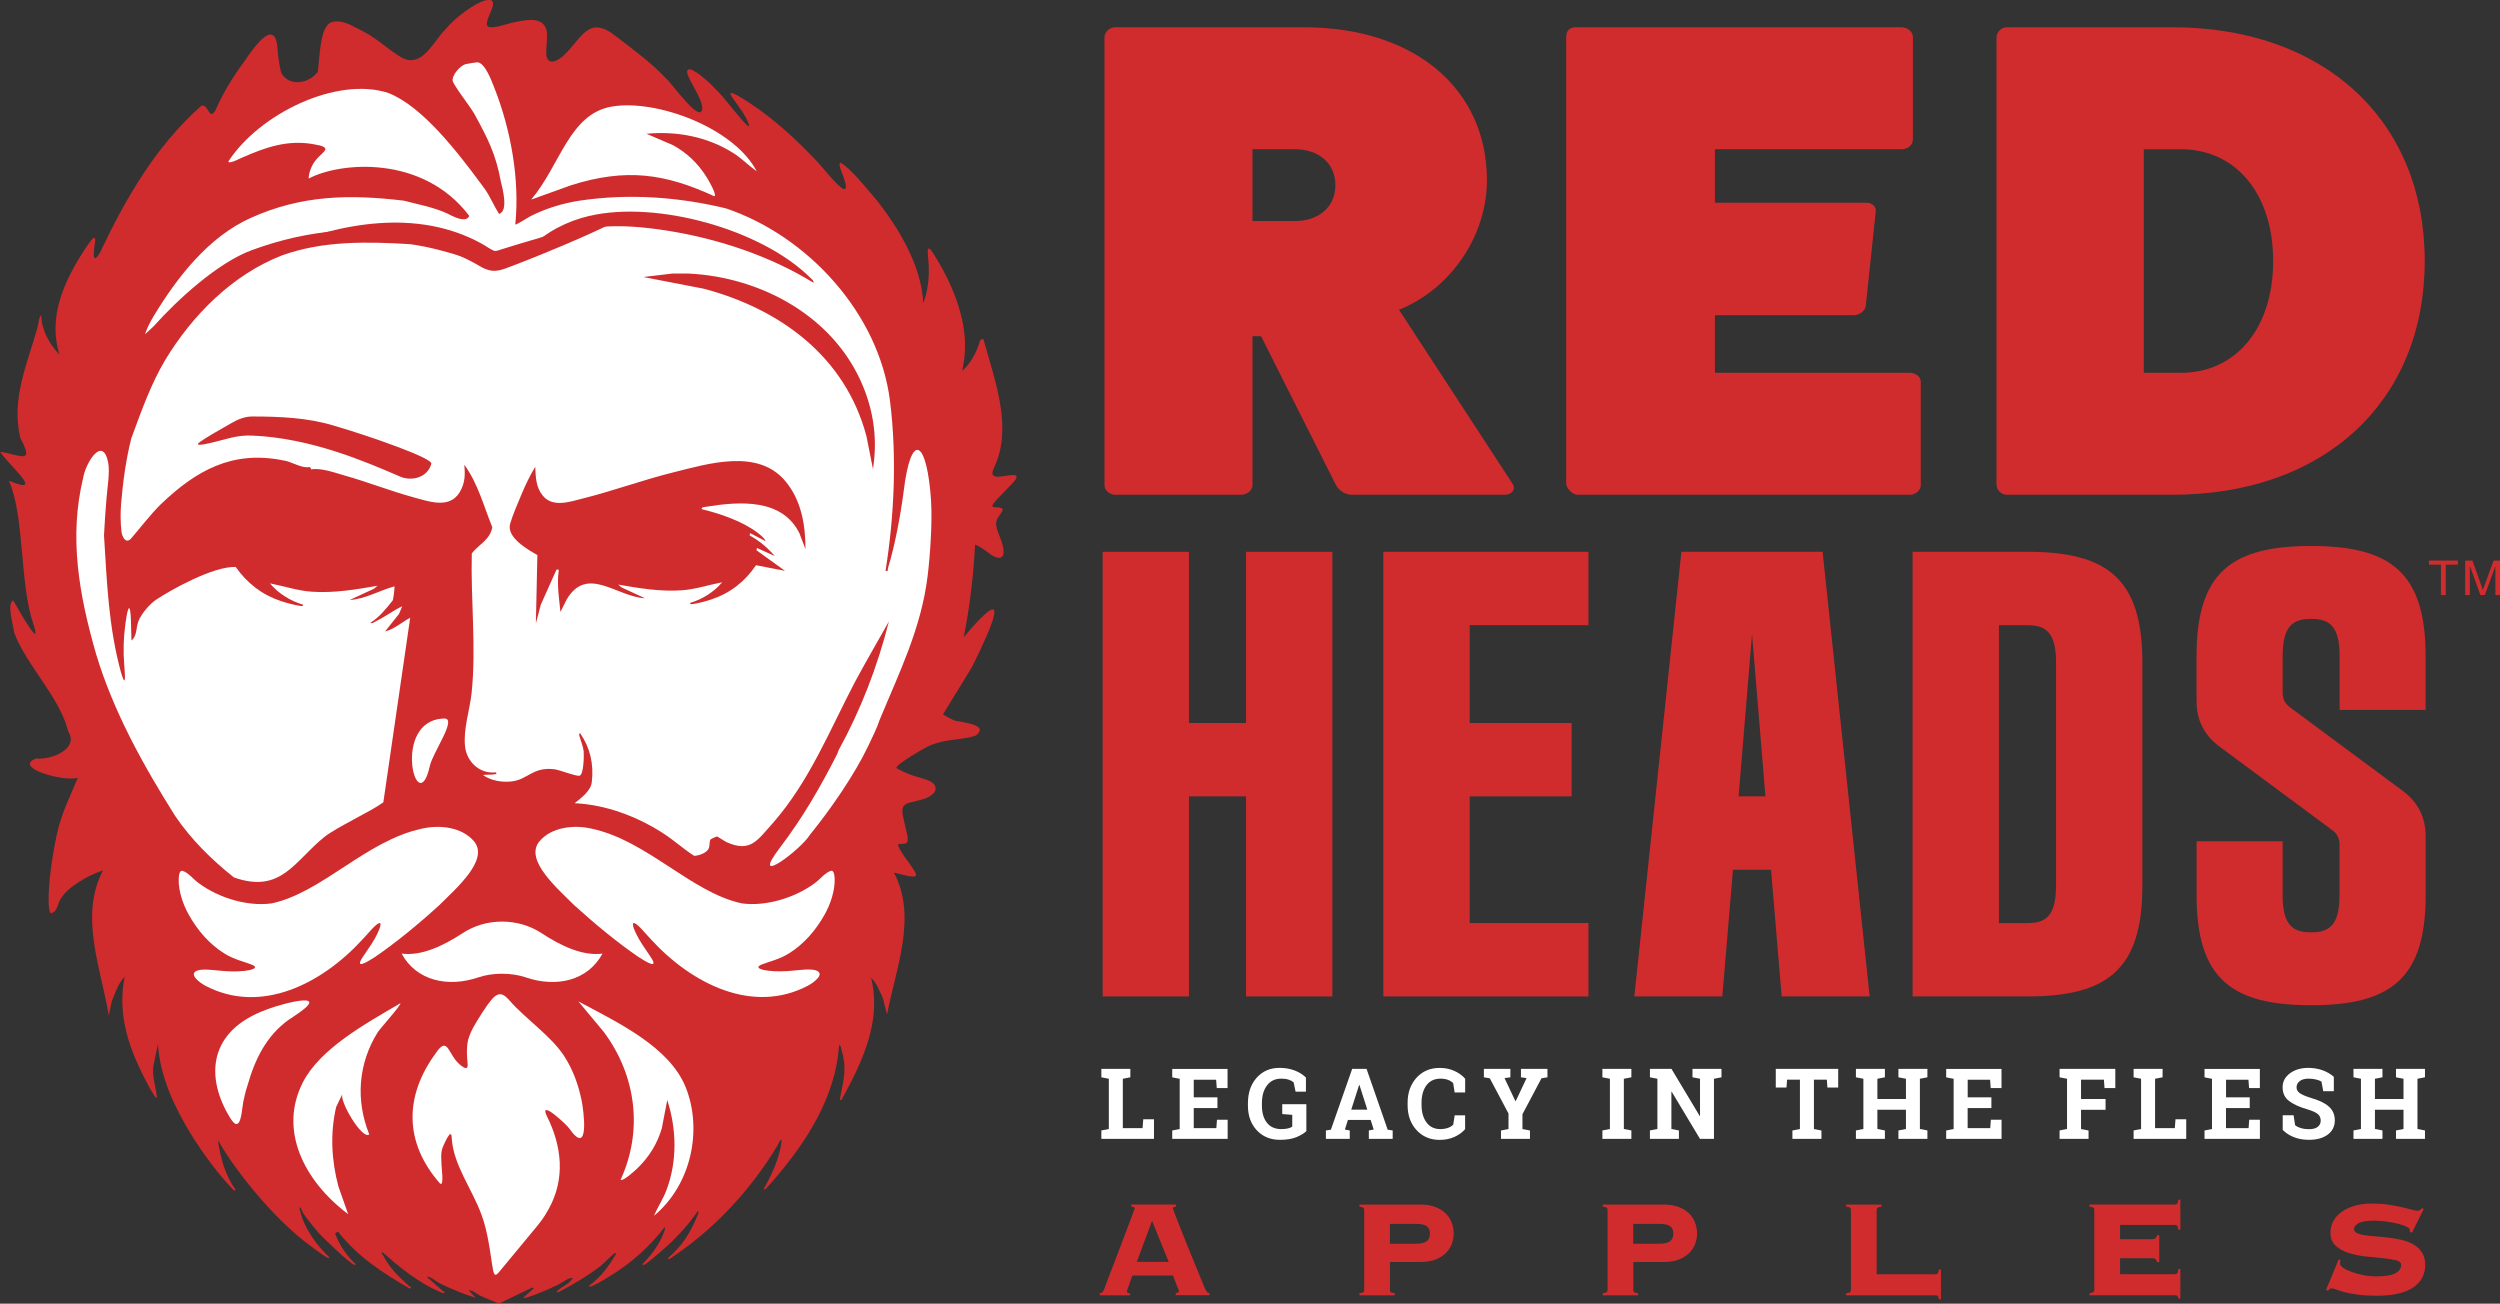
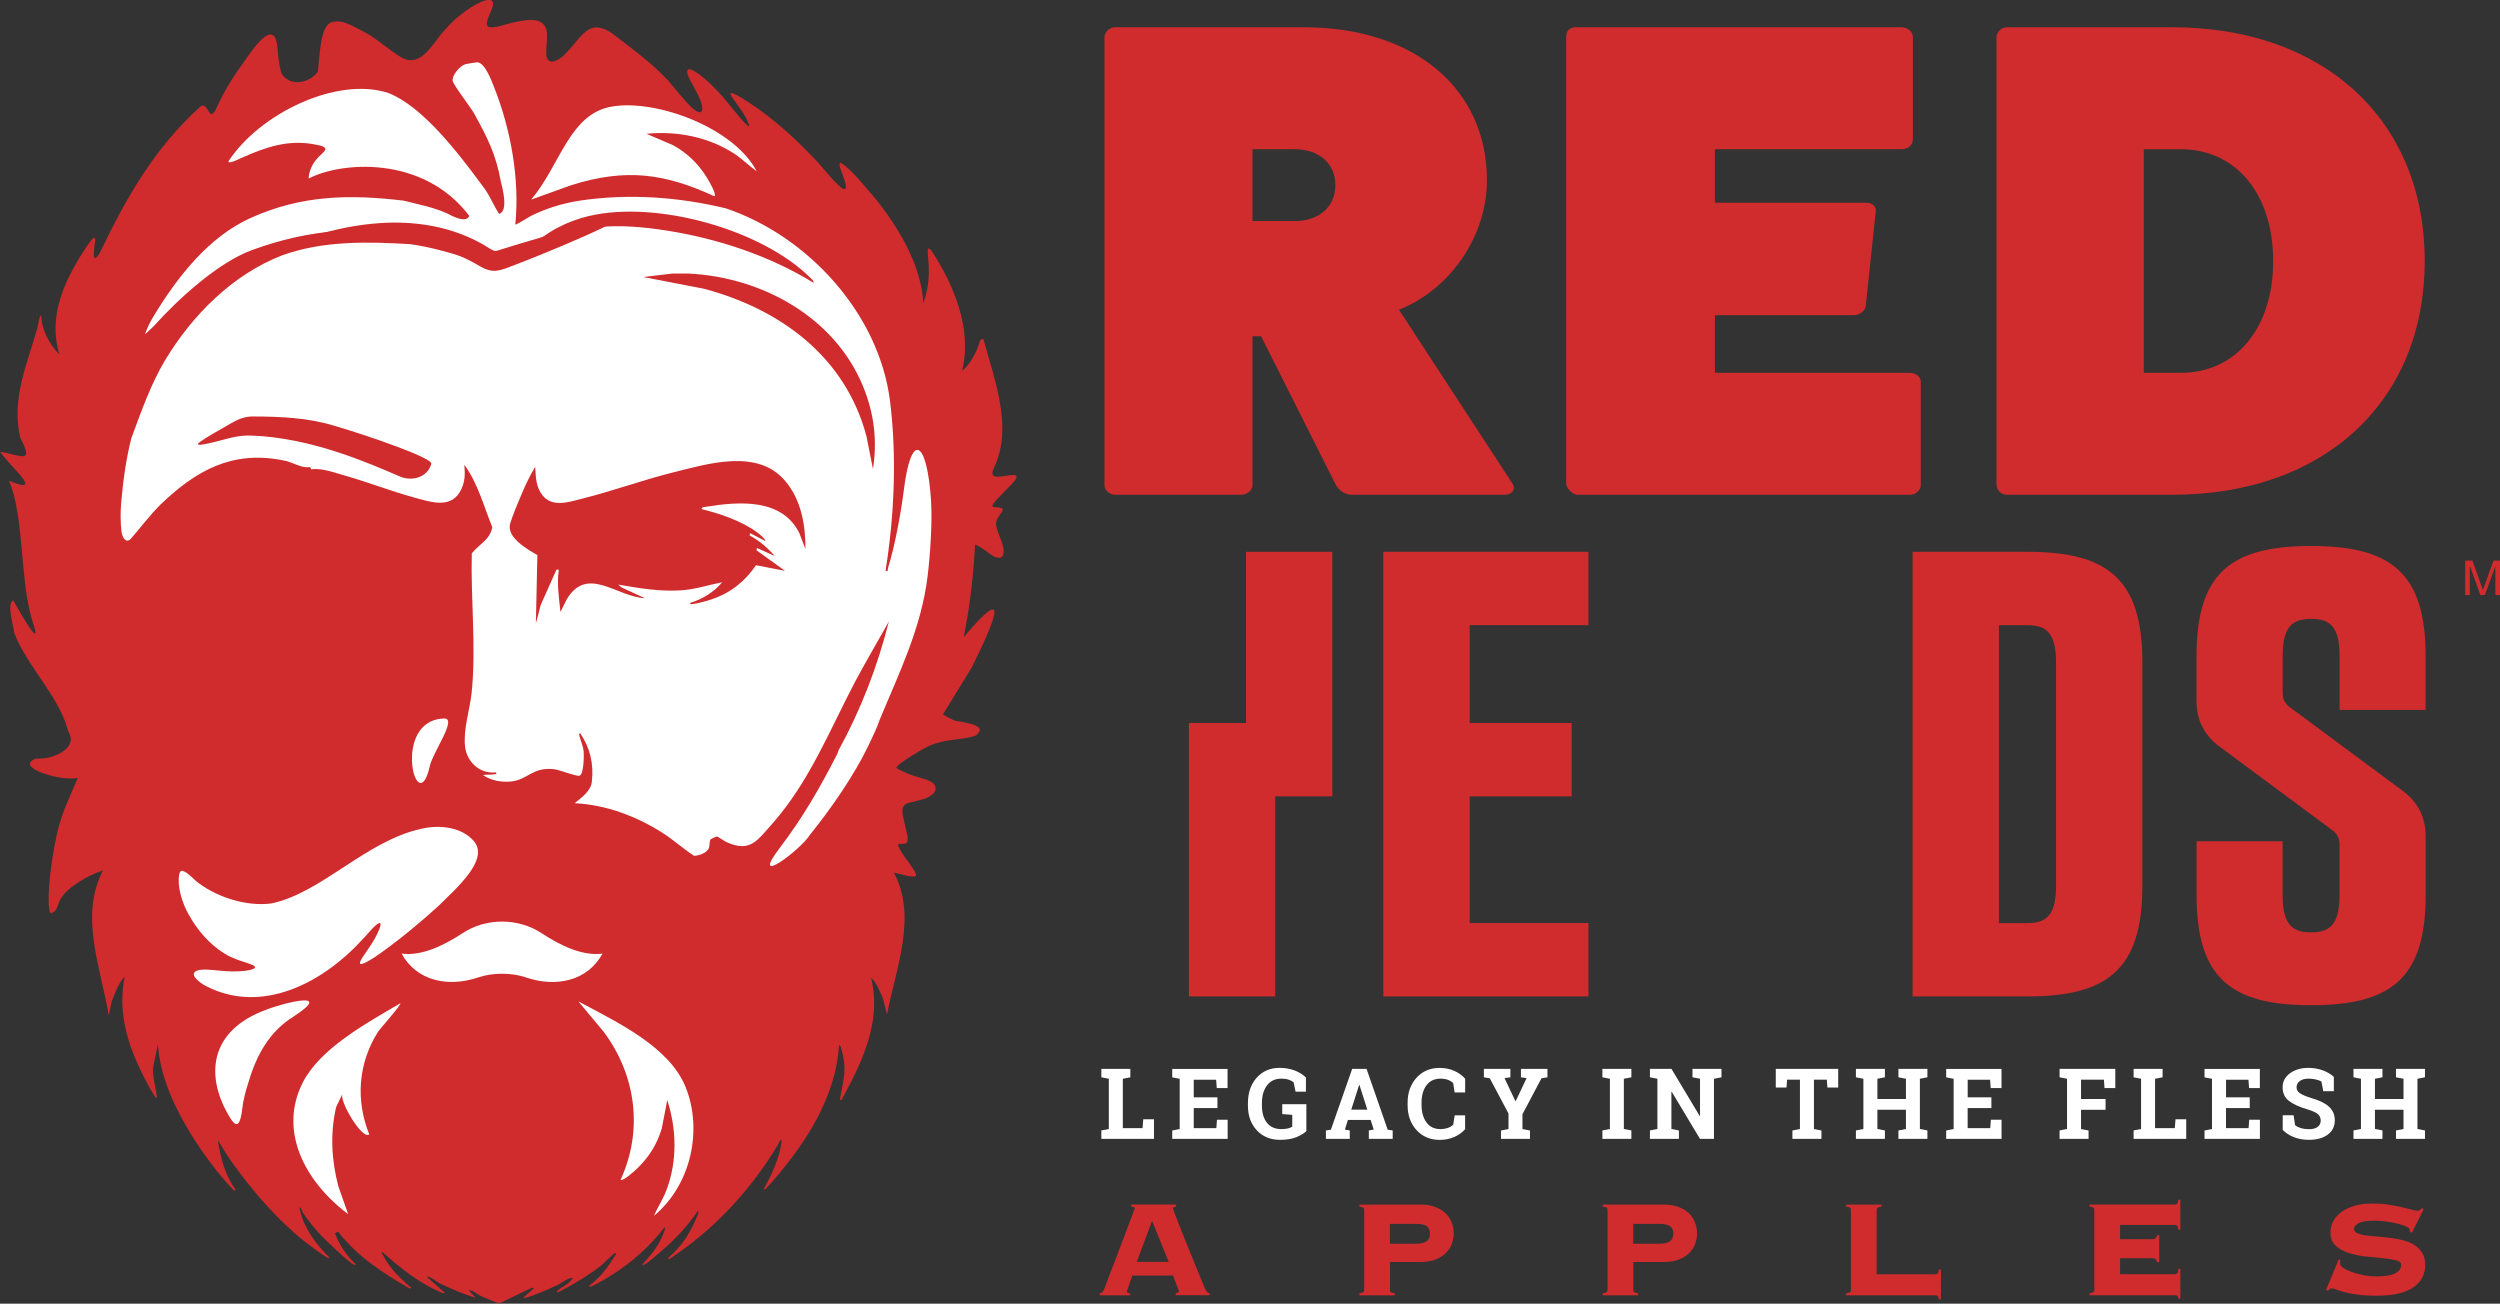
<svg xmlns="http://www.w3.org/2000/svg" id="Layer_1" data-name="Layer 1" viewBox="0 0 482.2 251.45">
  <rect x="0" y="0" width="482.2" height="251.45" fill="#333333" stroke="none" />
  <defs>
    <style> .cls-1 { fill: none; } .cls-2 { fill: #d02c2e; } .cls-3 { fill: #fff; } </style>
  </defs>
  <g>
-     <path class="cls-2" d="M470.81,114.78v-5.87h-2.32v-.79h5.58v.79h-2.33v5.87h-.93Z" />
    <path class="cls-2" d="M475.49,114.78v-6.65h1.4l1.67,4.71c.15.44.27.77.34.99.08-.24.2-.6.37-1.07l1.69-4.63h1.25v6.65h-.9v-5.57l-2.05,5.57h-.84l-2.04-5.66v5.66h-.9Z" />
  </g>
  <g>
    <path class="cls-2" d="M291.76,93.34c.69,1.18-.28,2.09-1.52,2.09h-29.5c-1.38,0-2.62-.91-3.17-2.09l-14.34-28.49h-1.65v28.75c0,.91-.97,1.83-2.21,1.83h-24.27c-1.1,0-2.07-.91-2.07-1.83V7.22c0-1.05.97-1.96,2.07-1.96h36.4c21.23,0,35.3,11.76,35.3,29.53,0,10.32-6.62,20.78-16.96,24.96l21.92,33.58ZM249.71,42.64c4.69,0,7.86-2.74,7.86-6.93s-3.17-6.93-7.86-6.93h-8.13v13.85h8.13Z" />
    <path class="cls-2" d="M368.41,71.91c1.1,0,2.07.78,2.07,1.7v19.99c0,.91-.97,1.83-2.07,1.83h-64.11c-.97,0-1.93-1.05-2.21-1.96V7.09c0-1.18.69-1.83,1.93-1.83h62.73c1.24,0,2.21.91,2.21,1.83v19.73c0,1.18-.97,1.96-2.21,1.96h-35.98v10.32h29.23c1.24,0,1.93.91,1.79,1.7l-1.93,18.3c-.14.78-1.1,1.7-2.34,1.7h-26.75v11.11h37.64Z" />
    <path class="cls-2" d="M419.01,5.26c29.23,0,48.67,17.9,48.67,45.08s-19.44,45.09-48.67,45.09h-31.99c-.97,0-1.93-.91-1.93-1.96V7.22c0-1.05.97-1.96,1.93-1.96h31.99ZM420.66,71.91c10.62,0,17.79-8.63,17.79-21.56s-7.17-21.56-17.79-21.56h-7.17v43.12h7.17Z" />
-     <path class="cls-2" d="M229.32,106.43v33.02h11.02v-33.02h16.64v85.76h-16.64v-38.59h-11.02v38.59h-16.64v-85.76h16.64Z" />
+     <path class="cls-2" d="M229.32,106.43v33.02h11.02v-33.02h16.64v85.76v-38.59h-11.02v38.59h-16.64v-85.76h16.64Z" />
    <path class="cls-2" d="M306.38,106.43v14.15h-22.91v18.87h19.67v14.15h-19.67v24.44h22.91v14.15h-39.56v-85.76h39.56Z" />
-     <path class="cls-2" d="M351.54,106.43l9.08,85.76h-16.97l-2.05-24.44h-7.35l-2.05,24.44h-16.97l9.08-85.76h27.24ZM340.52,153.6l-2.59-31.3-2.59,31.3h5.19Z" />
    <path class="cls-2" d="M413.22,127.77v43.09c0,16.19-6.81,21.33-22.16,21.33h-22.16v-85.76h22.16c15.35,0,22.16,5.15,22.16,21.33ZM391.06,178.04c3.35,0,5.51-1.18,5.51-7.18v-43.09c0-6-2.16-7.18-5.51-7.18h-5.51v57.46h5.51Z" />
    <path class="cls-2" d="M423.67,126.5c0-16.08,6.79-21.19,22.09-21.19s22.09,5.11,22.09,21.19v10.43h-16.59v-10.43c0-5.96-2.15-7.13-5.49-7.13s-5.49,1.17-5.49,7.13v7.13c0,1.17.43,2.13,1.51,2.87l21.55,15.97c2.91,2.13,4.52,5,4.52,8.84v11.39c0,16.08-6.79,21.19-22.09,21.19s-22.09-5.11-22.09-21.19v-10.43h16.59v10.43c0,5.96,2.16,7.13,5.49,7.13s5.49-1.17,5.49-7.13v-9.79c0-1.17-.43-2.13-1.51-2.87l-21.55-15.97c-2.91-2.13-4.52-5-4.52-8.84v-8.73Z" />
    <g>
      <path class="cls-2" d="M195.92,92.35c.26-.38.2-.7-.32-.71-1.49-.18-5.38,1.52-3.83-1.53,3.6-7.64.14-16.58-2.02-24.48-.22-.41-.44-.31-.75.16-.53,1.98-1.82,4.45-3.42,5.72.73-3.17.71-5.89.15-9.08-.92-4.75-2.99-9.22-5.54-13.27-.28-.42-.69-1.13-1.03-1.24-.04,0-.08,0-.11.04-.3.64.11,2.22.09,3.81.09,2.29-.3,4.61-1.05,6.74-.36-7.23-4.65-14.4-9.04-19.95-1.83-2.12-4.98-6.12-6.88-7.14-.79-.16.62,2.76.69,3.24.28.8.68,2.35-.49,1.63-2.02-1.64-3.69-4.13-5.58-5.99-4.27-4.45-9.11-8.74-14.44-11.82-1.06-.57-2.06-1.05-.97.52.95,1.39,2.5,3.29,3.05,4.95.07.21.08.49-.18.33-1.48-1.2-4.5-5.52-6.4-7.26-1.16-1.28-4.13-3.87-5-3.64-1.04.27.82,2.97,1.21,3.84.61,1.19,1.39,2.5,1.4,3.79-.42,2.97-6.06-5.24-7.19-6.08-2.7-2.84-6.07-5.33-9.22-7.74-5.57-4.57-6.7.11-10.4,3.58-.85.75-2.49,1.83-3.13.45-.5-1.19.34-4.08-.19-5.68-.89-2.4-4.02-1.66-6.04-1.27-1.55.31-3.83,1.24-5.03.93-1.22-.46,1.05-3.51.82-4.62-.06-.7-.84-.66-1.36-.52-2.15.49-6.03,3.4-7.86,5.66-2.29,2.31-4.48,7.48-8.35,5.41-2.55-1.48-4.86-3.79-7.66-5.18-2.33-1.18-4.1-2.3-6.01-1.61-2.11.82-2.17,6.56-2.54,9.49-1.66,2.28-5.48,3-7.06.23-.34-1.43-.59-2.91-.69-4.39-.07-.81-.12-1.61-.44-2.29-1.5-3.03-5.84,4.48-6.95,5.79-1.43,2.08-2.96,4.48-4.06,6.94-.36.66-.58,1.63-1.29,1.9-.57-.02-1.04-2.16-2.08-1.51-8.65,7.69-14.42,17.62-19.39,28.11-1.91,3.28-1.1-1.13-.98-2.19.09-1.68-1.49.97-1.98,1.63-3.94,6.04-7.23,13.02-4.89,20.36-1.9-1.91-3.47-4.72-3.53-7.5-.3-.45-.71,2.22-.77,2.43-1.99,6.97-5.05,13.66-3.27,21.13,2.84,5.32-.12,3.19-3.89,2.68,1.76,2.7,8.9,8.58,1.68,5.57,3.03,6.69,2.06,19.7,4.66,27.46,1.76,5.18-1.77-.71-3.82-4.36-1.37.55.17,5.29.18,6.23,2.53,6.56,8.78,12.36,10.45,19.09,2.14,3.4-3.54,5.49-6.23,5.16-4.64,1.82,5.73,4.6,8.07,3.7-1.57,3.74-3.22,7-4.08,11.02-.8,3.73-1.64,9.17-1.56,12.95,0,.42.06,2.39.58,2.17,1.17-.49,1.11-1.67,1.62-2.57,1.48-2.62,5.53-4.77,8.3-5.7-4.66,8.75-.39,18.96,1.1,28l.55-2.65c.66-1.65,1.26-3.57,2.53-4.85-1.29,6.22.23,12.12,2.9,17.72.78,1.64,1.93,3.98,2.95,5.43.21.3.38.38.33-.1-.22-1.86-.91-3.79-.67-5.75l.89-4.29c.39,6.28,3.25,12.35,6.52,17.62,2.07,3.33,5.1,7.47,7.81,10.27.17.17.44.58.66.22-2.02-2.78-2.97-6.22-3.42-9.59.95,1.67,1.99,3.27,3.11,4.83,3.63,5.07,8.66,10.83,13.55,14.67.67.53,4.01,3.05,4.5,3.21.11.04.36.06.33-.11-2.49-2.33-4.82-5.55-5.63-8.92-.05-.22-.29-.72.12-.67.18.72.7,1.47,1.14,2.06.71.93,1.74,2.2,2.49,3.03.83.91,5.86,5.7,6.63,5.94.11.04.36.06.33-.11-1.76-1.63-3.16-3.69-3.97-5.95l.55-.34c3.72,4.79,8.68,8.03,13.89,11.02.47-.36-.02-.37-.17-.5-2.14-1.96-3.52-3.21-4.96-5.83-.11-.19-.49-.55-.16-.72,3.09,2.82,7.04,5.94,10.92,7.6.27.11.86.49,1.09.23l-3.52-3.09c.77-.1,1.71.86,2.49,1.25,2.16,1.07,4.7,2.12,6.98,2.83l-1.32-1.43c.66-.18,1.45.65,2.12.97,1.2.58,2.48,1.06,3.72,1.55l6.39-3.07.33.11-1.98,1.77c.03.23.34.1.5.06,1.66-.46,4.36-1.65,5.97-2.4.94-.44,2.02-1.46,3-1.41-.63,1.17-1.99,1.6-2.87,2.42-.28.27-.37.38.11.33,2.84-1.46,5.62-3.12,8.15-5.07.56-.43,2.33-2.27,2.65-2.42.1-.04.36-.06.33.11-1.43,2.35-3,4.59-5.29,6.18.13.28.61.02.82-.06,1.06-.44,2.77-1.52,3.79-2.16,3.87-2.43,7.26-5.52,10.05-9.13.18.37-.18,1.06-.33,1.43-.84,2.13-2.39,4.1-3.97,5.73-.03.16.23.15.33.11.58-.27,2.57-1.99,3.2-2.53,2.71-2.3,5.14-4.91,7.16-7.83.29.14.02.6-.07.81-1.3,3.34-3.04,6-5.77,8.34l.33.11c8.55-5.59,15.59-13.17,20.87-21.9.06-.11.86-1.87.77-.82-.27,3.04-1.97,6.63-3.45,9.26.43.1.52-.22.75-.46.41-.42.95-1.06,1.35-1.52,6.25-7.24,11.84-16,12.45-25.8.43.08.36.47.45.76,1.1,3.63.49,5.63-.18,9.1-.04.23-.23.77.17.72,3.98-7.2,7.84-15.16,5.74-23.59,1.12,1.01,1.58,2.51,2.24,3.82l.84,3.24c1.67-8.79,5.87-18.8,1.33-27.34,1.02.17,3.87,1.15,4.25.56.08-.2-.11-.59-.46-1.14-.88-1.47-2.33-3.01-2.98-4.62-.11-.74,1.41.04,1.76-.74.24-.73-.07-1.48-.21-2.25-.22-.98-.54-2.2-.68-3.12-.24-1.48.31-1.98,1.72-2.3,1.4-.36,3.33-.62,4.31-1.79.62-.69.3-1.62-.45-2.05-.92-.62-2.41-.86-3.7-1.32-1.08-.36-2.1-.86-3.1-1.4-.08-.73,5.49-3.94,6.45-4.34,3.15-1.35,6.11-1.01,8.86-1.92,2.64-2.03-2.04-2.49-3.98-2.88-.35-.1-2.31-1.11-2.32-1.24l5.61-9.16c3.87-7.82,8.01-17.15-1.63-5.71,1.2-5.88,1.88-11.88,2.2-17.86.93.39,1.74.93,2.53,1.55,1.47,1.21,3.33,1.77,2.91-.88-.21-1.43-1.21-3.12-1.36-4.3-.05-.4-.02-.79.13-1.16.33-.85,1.33-1.71,1.08-2.07-.14-.2-.4-.24-.64-.29-.33-.12-1.49.12-1.29-.44.31-.89,3.83-3.94,4.55-5.11Z" />
      <g>
        <path class="cls-1" d="M64.41,82.08c-5.11-1.55-10.51-1.74-15.51-1.77-1.61-.05-3.02.55-4.41,1.36-1.97,1.12-4.92,2.79-5.95,3.57-1.13.87.66.49,2.04.18,2.79-.62,5.06-1.59,8.12-1.42,11.35.46,22.04,5.14,28.31,7.83,2.38,1.11,5.44.24,6.15-2.3v-.04c.9-1.05-13.04-5.79-18.75-7.42Z" />
        <path class="cls-1" d="M102.99,47.66c8.25-4.6,16.43-4.61,25.54-3.19,9.83,1.53,19.93,4.87,28.39,10.08.07-.42-.29-.63-.54-.89-9.45-9.45-29.73-15.04-42.65-12.01-4.28,1-8.35,3.06-11.46,6.18.17.33.53-.05.72-.16Z" />
        <path class="cls-1" d="M132.79,52.76h-3.08s-5.63.68-5.63.68l11.73,2.27c14.75,3.94,27.25,13.13,31.31,28.43l1.26,6.35c.88-5.45.21-10.76-1.87-15.87-5.49-13.47-19.56-21.15-33.71-21.85Z" />
        <path class="cls-1" d="M129.72,91.16c-5.81,1.45-11.5,3.55-17.27,4.99-2.47.62-5.8,1.81-7.73-.52-1.35-1.63-1.38-3.59-1.47-5.59-1.02,1.69-1.88,3.48-2.64,5.29-.62,1.48-1.82,4.29-2.21,5.72-.71,2.63,3.38,4.93,5.26,6.02l-.29,13.18.94-3.58,3.03-6.78c.37,0,.48-.13.42.31-.35,2.63.09,5.24.35,7.85l1.17-2.36c3.95-6.75,9.66-.55,15.14-.29l-4.52-2.09-.66-.55c4.04.71,8.11,1.39,12.24,1.11,2.64-.18,5.23-1.06,7.82-1.55-1.58,1.89-3.82,3.28-6.17,3.97-.06.34.32.24.55.22.87-.09,2.67-.59,3.53-.88,3.66-1.22,6.47-3.43,8.62-6.6l5.59,1.08-5.51-3.97.11-.43,3.42,1.54c-1.36-1.59-3.03-2.98-4.85-3.97l.11-.44,2.97,1.55c-.16-.58-1.09-1.28-1.56-1.64-2.91-2.22-7.26-3.69-10.78-4.54.09-.43.44-.39.77-.44,6.46-1.05,14.81-1.71,18.16,5.21l1.13,2.95c0-4.66-.82-9.45-3.87-13.1-5.32-6.36-14.85-3.39-21.78-1.66Z" />
-         <path class="cls-3" d="M45.06,169.22c9.14,3.25,11.73-3.12,17.42-7.72,2.38-1.93,8.98-4.92,11.46-6.76l5.18-35.59c-1.58.84-3.11,2.23-4.85,2.64l2.69-3.37.62-1.48c-1.68.78-3.18,1.94-4.84,2.76-.34.17-.96.67-1.32.44,1.73-1.07,3.04-2.72,4.3-4.3.14-.18.36-1.92.38-2.75-2.76.74-5.73,2.49-8.64,2.63l4.68-2.17.68-.57c-4.19.73-8.39,1.44-12.67,1.15-2.74-.18-5.42-1.1-8.09-1.61,1.63,1.96,3.96,3.39,6.39,4.11.06.36-.33.25-.57.23-.9-.1-2.76-.61-3.66-.91-3.7-1.23-6.55-3.45-8.76-6.6-4.36-.14-12.49,4.42-15.32,6.3-1.24.83-2.85,2.69-3.41,4.09-.54,1.36-.26,2.89-1.37,3.81-.1-1.61,0-6.85-.56-6.19-.35.83-.48,2.14-.63,3.1-.35,2.57-.42,5.21-.21,7.78.08,1.24.47,5.1-.61,1.51-2.42-8.83-2.72-17.35-3.29-26.49.13-2.29.26-4.59.46-6.88.2-2.5.69-5.19.35-7.13-1.07-5.41-4.36.1-4.82,2.87-2.78,11.44-.83,22.51,2.49,34.06,3.32,11.05,9.12,21.49,15.27,31.24,3.09,4.53,6.98,8.38,11.26,11.78Z" />
-         <path class="cls-3" d="M160.37,167.95h-.03c-1.18.29-2.21,1.75-3.3,2.47-3.71,2.73-9.25,4.45-13.92,3.83-9.67-2.03-18.28-12.1-28.9-14.39-3.44-.84-7.92-.36-10.23,2.49-2.84,3.58,3.59,9.06,6.75,12.23,3.96,3.61,8.33,7.21,12.41,10,1.5.96,4.33,2.74,2.04-.46-.75-1.09-1.9-2.75-2.49-4.02-.27-.61-.67-1.33-.61-1.96.41-.69,2.86,2.48,3.45,3.02,7.94,8.69,19.69,14.51,30.25,8.98,1.15-.59,3.54-2.36,1.51-3-1.22-.29-2.59-.08-4.29.07-1.54.16-3.25.21-4.73.03-.89-.08-3.11-.51-1.32-1.22,1.05-.44,3.33-.95,5.17-2.1,2.9-1.79,5.24-4.5,6.89-7.46,1.18-2.05,2.04-4.76,1.97-6.89-.02-1.04-.23-1.62-.64-1.64Z" />
        <path class="cls-3" d="M58.42,208.77c-4.7,9.14.15,18.97,8.73,25.41l-1.88-5.34c-1.34-5.05-1.61-10.21-.44-15.3l1.24-2.6c-.81,1.16,3.8,9.03,5.15,7.86-2.61-6.49-2.19-13.57,1.64-19.71.45-.71,4.64-5.34,4.36-5.58-6.85,4.01-15.47,8.76-18.81,15.26Z" />
        <path class="cls-3" d="M111.55,193.15l4.9,5.88c6.33,8.5,7.58,19.13,3.25,28.52.44.41,2.89-1.87,3.22-2.19,2.34-2.26,3.84-4.77,4.72-7.69l1.06-5.49c1.8,5.61,1.96,11.69-.12,17.28-.65,1.75-1.71,3.34-2.45,5.05,7.28-6.04,9.39-16.68,6.12-24.81-3.12-7.76-13.03-12.46-20.71-16.55Z" />
        <path class="cls-3" d="M51.47,194.71c-11.3,4.07-11.97,13.04-7.02,21,.36.56.7.96,1,1.08,1.23.4,1.25-3.91,1.61-4.88.24-1.17.56-2.26.94-3.4,1.5-5.03,4-9.55,8.51-12.36l.08-.06c8.1-5.26-2.09-2.55-5.12-1.39Z" />
        <path class="cls-3" d="M69.94,181.16c.6-.53,3.04-3.71,3.45-3.02.05.63-.35,1.35-.61,1.96-.59,1.27-1.74,2.93-2.49,4.02-2.29,3.2.54,1.41,2.04.46,4.08-2.79,8.46-6.39,12.41-10,3.16-3.17,9.59-8.65,6.75-12.23-2.31-2.85-6.78-3.33-10.23-2.49-10.63,2.29-19.23,12.37-28.9,14.39-4.68.63-10.21-1.1-13.92-3.83-1.09-.72-2.12-2.18-3.3-2.47h-.03c-.41.02-.62.6-.64,1.64-.07,2.13.79,4.84,1.97,6.89,1.65,2.96,3.99,5.67,6.89,7.46,1.84,1.15,4.13,1.66,5.18,2.1,1.79.7-.43,1.14-1.32,1.22-1.49.18-3.2.12-4.73-.03-1.7-.15-3.07-.36-4.29-.07-2.02.64.36,2.41,1.51,3,10.56,5.53,22.32-.29,30.25-8.98Z" />
        <path class="cls-3" d="M92.28,188.51c2.74-.93,6.37-.93,9.11,0,5.91,2.02,11.96.68,14.82-4.58-3.85.51-8.06-1.51-11.81-3.97-4.49-2.94-10.64-2.94-15.13,0-3.75,2.46-7.96,4.48-11.81,3.97,2.86,5.25,8.91,6.59,14.82,4.58Z" />
        <path class="cls-3" d="M137.8,37.86c.5-.34-1.21-3.22-1.46-3.61-1.71-2.76-3.84-4.76-6.51-6.24l-5.14-2.21c5.86-.56,11.84.57,16.86,3.79,1.57,1.01,2.9,2.38,4.41,3.46-4.35-8.39-19.3-13.96-27.93-12.5-8.24,1.4-9.95,11.32-15.58,17.95l7.69-2.77c10.63-3.34,18.06-2.28,27.66,2.13Z" />
        <path class="cls-3" d="M179.6,96.79c-.77-12.02-3.88-13.86-5.3-2.03-.6,4.6-1.68,10.43-3.03,14.84-.11.36.18.62-.47.51,1.7-10.64,2.2-22.01.87-32.73-2.09-16.82-15.78-31.83-31.65-37.19-9.12-2.2-18.71-2.9-28.15-1.5-3.5.55-6.56,1.51-9.56,3.01-.37.19-2.79,1.74-2.92,1.6.88-8.71-.86-18.34-4.08-26.46-.5-1.26-1.8-4.84-3.3-4.83-.18,0-2,.31-2.23.37-1.06.3-2.62,2.13-2.47,3.19.12.83,3.46,5.08,4.19,6.41,2.64,4.82,4.13,7.76,5.11,13.06.32,1.29,1.5,5.69-.35,6.22-.99-1.54-1.66-3.24-2.72-4.77-.17-.24-.41-.57-.71-.96-4.68-6.35-11.44-15.06-17.91-17.59-9.9-3.27-24.89,3.96-30.89,13.23.29.53,2.42-.73,3.02-.92,4.35-1.91,8.4-3.24,13.12-2.49.67.18,2.56.28,2.59,1.02-.14.6-1.04,1.07-1.81,2.07-.85.97-1.38,2.42-1.42,3.59,6.16-3.25,22.06-4.59,30.99,7.2-.47,1-1.75.88-4.28-.48-2.62-1.19-5.51-1.72-8.37-2.46-10.51-1.25-19.69-1.08-29.48,3.32-8.15,3.65-14.2,11.43-18.75,18.95-.63,1.04-1.31,2.36-1.67,3.51l1.66-1.54c4.65-5.2,12.43-12.32,19.01-14.72,10.79-3.94,22.42-5.22,33.55-1.93,2.61.77,5.52,1.82,7.71,3.42-3.49-1.09-7.09-2.1-10.72-2.61-8.24-.5-16.87-.7-24.76,2.15-9.61,3.72-17.39,11.61-22.61,20.28-2.69,4.56-4.47,9.55-6.29,14.49l-.2.54c-1.04,4.16-1.6,8.33-1.96,12.59-.15,1.76-.13,3.71.08,5.48.16.91.77,2.26,1.76,1.33,1.77-2.02,3.84-4.77,5.84-6.72,6.73-6.43,13.73-10.46,23.64-8.43,1.67.23,3.49,1.61,5.11,1.26l.25.46c1.95-.32,4.5.64,6.49,1.2,4.44,1.26,8.78,2.97,13.22,4.19,3.4.93,7.5,2.42,9.3-1.72.7-1.62.64-2.86.51-4.56,2.62,3.59,3.74,7.97,5.39,12.04-.38,2.42-2.67,3.38-3.95,5.06-.23,8.82.88,18.1-.03,26.87-.35,3.34-1.64,7.03-1.27,10.37.33,2.97,2.85,5.34,5.92,4.99.86.65-2.43.33-2.42.55,1.53,1.05,3.55,1.4,5.4,1.21,3.24-.33,4.09-2.86,8.32-2.36,1.08.13,4.27,1.44,4.88,1.24.81-.26.85-3.93.78-4.7-.1-1.01-.53-1.85-.76-2.77-.05-.22-.29-.72.12-.67,1.91,2.82,2.62,5.96,2.21,9.38-.21,1.75-2.07,3.05-3.31,4.07,6.04.29,11.98,2.53,17.04,5.78,2.09,1.34,3.92,3.03,6.01,4.37.94-.03,2.53-.58,2.86-1.53.16-.48.05-1.25.3-1.63.05-.08,1.13-.58,1.24-.58.12,0,1.5.95,1.94,1.14,4.54,2,5.86-.4,8.84-3.72,7.01-7.98,10.94-17.85,15.8-27.15,2.09-3.9,4.42-7.9,6.58-11.73-2.18,8.62-5.41,17.03-9.69,24.81l-.25.7c-3.31,6.51-6.68,12.34-11.1,18.15-6.05,7.96,4.16.28,5.83-2.55,3.87-4.74,8.59-11.56,11.19-17.03.81-1.71,1.7-3.46,2.22-5.06,3.82-9.24,8.02-17.64,9.27-27.77.49-3.97.92-10.4.67-14.29ZM83.16,89.51v.04c-.72,2.54-3.78,3.41-6.15,2.3-6.28-2.7-16.96-7.37-28.31-7.83-3.05-.17-5.33.8-8.12,1.42-1.38.3-3.17.69-2.04-.18,1.03-.77,3.97-2.45,5.95-3.57,1.39-.82,2.8-1.41,4.41-1.36,5.01.02,10.4.21,15.51,1.77,5.71,1.64,19.65,6.38,18.75,7.42ZM113.72,41.64c12.92-3.02,33.21,2.57,42.65,12.01.26.26.62.47.54.89-8.46-5.21-18.56-8.55-28.39-10.08-9.12-1.42-17.29-1.4-25.54,3.19-.19.11-.55.49-.72.16,3.1-3.12,7.18-5.18,11.46-6.18ZM154.25,102.97c-3.34-6.93-11.69-6.26-18.16-5.21-.33.05-.68.01-.77.44,3.52.85,7.87,2.32,10.78,4.54.47.36,1.4,1.06,1.56,1.64l-2.97-1.55-.11.44c1.82.99,3.49,2.38,4.85,3.97l-3.42-1.54-.11.43,5.51,3.97-5.59-1.08c-2.16,3.17-4.96,5.38-8.62,6.6-.86.29-2.67.79-3.53.88-.23.02-.61.12-.55-.22,2.34-.69,4.59-2.08,6.17-3.97-2.58.49-5.17,1.37-7.82,1.55-4.13.28-8.2-.4-12.24-1.11l.66.55,4.52,2.09c-5.48-.26-11.19-6.47-15.14.29l-1.17,2.36c-.26-2.61-.7-5.22-.35-7.85.06-.43-.05-.32-.42-.31l-3.03,6.78-.94,3.58.29-13.18c-1.89-1.09-5.98-3.39-5.26-6.02.39-1.44,1.59-4.24,2.21-5.72.76-1.82,1.62-3.6,2.64-5.29.09,2,.12,3.96,1.47,5.59,1.93,2.34,5.26,1.14,7.73.52,5.77-1.44,11.46-3.54,17.27-4.99,6.93-1.73,16.46-4.7,21.78,1.66,3.06,3.65,3.88,8.44,3.87,13.1l-1.13-2.95ZM168.38,90.48l-1.26-6.35c-4.06-15.3-16.56-24.49-31.31-28.43l-11.73-2.27,5.63-.67h3.08c14.15.69,28.22,8.37,33.71,21.84,2.09,5.12,2.75,10.42,1.87,15.87Z" />
-         <path class="cls-3" d="M108.92,203.85c-2.59-4.06-7.46-7.2-10.72-10.96-.44-.49-1.08-1.14-1.76-1.12-.6.02-1.09.44-1.48.88-.72.82-1.34,1.74-1.93,2.65-1.09,1.74-2.29,3.5-2.75,5.34l-.02.07c-.24,1.12-.24,2.31-.14,3.56-.03.44.44,2.08-.52,1.68-.7-.33-1.32-.96-1.78-1.54-1.44-1.89-1.75-4.26-3.7-1.36-6.2,8.37-6.15,17.35.72,25.19.94.88.22-3.66.3-4.12-.09-1.39-.06-2.17.41-3.21.25-.47,1.48-3.49,1.58-1.47.24,5.15,3.92,9.86,5.73,14.82.63,1.7,1.04,3.46,1.36,5.22.34,1.78.59,3.94.91,5.63.35,1.63,1.01.3,1.94-.74,1.53-1.85,3.93-4.74,5.5-6.64,1.59-1.9,2.25-2.7,3.25-4.52,3.27-5.88,2.57-12.16-.39-18.04-1.48-3.27,4.09,1.96,4.39,2.52,3.99,5.68,2.76-3.58,2.34-5.53-.6-2.88-1.6-5.74-3.24-8.3Z" />
        <path class="cls-3" d="M82.9,147.76c.61-2.73,5.34-9.22,2.8-9.17-10.39.21-5.22,20.06-2.8,9.17Z" />
      </g>
    </g>
    <g>
      <path class="cls-2" d="M217.37,249.11c0,.11.04.19.12.25.08.06.24.08.48.08v.4h-5.86v-.4c.24-.04.42-.12.53-.22.11-.1.22-.28.33-.55.04-.11.15-.41.33-.9.18-.49.41-1.1.7-1.85.29-.74.61-1.57.96-2.48.35-.91.71-1.83,1.06-2.78.35-.94.7-1.86,1.04-2.76s.65-1.7.91-2.41c.26-.71.48-1.29.65-1.73.17-.44.25-.68.25-.7,0-.11-.07-.19-.22-.23-.14-.04-.29-.08-.45-.1v-.4h8.65v.4c-.18.02-.32.06-.43.1-.11.04-.17.16-.17.33,0,.04.1.33.31.86.21.53.48,1.23.81,2.08.33.85.71,1.82,1.14,2.89.43,1.08.88,2.17,1.34,3.29.46,1.12.91,2.21,1.34,3.28.43,1.06.82,2.02,1.18,2.86.18.4.33.67.45.8.12.13.28.2.48.2v.4h-6.53v-.4c.42-.02.63-.16.63-.4,0-.02-.06-.17-.17-.45-.11-.28-.23-.59-.36-.93-.13-.34-.26-.67-.38-.98-.12-.31-.19-.52-.22-.63h-7.85c-.22.6-.4,1.09-.53,1.46-.13.38-.24.68-.31.9-.08.22-.13.38-.17.48-.03.1-.05.17-.05.22ZM225.42,243.39l-3.21-7.92-2.95,7.92h6.16Z" />
      <path class="cls-2" d="M268.09,248.84c0,.16.05.28.15.38.1.1.36.17.78.22v.4h-6.82v-.4c.42-.04.68-.12.78-.22s.15-.23.15-.38v-15.5c0-.16-.05-.28-.15-.38-.1-.1-.36-.17-.78-.22v-.4h11.86c1.04,0,1.95.15,2.75.45.8.3,1.46.7,1.99,1.21.53.51.93,1.1,1.19,1.78.27.68.4,1.38.4,2.11s-.13,1.44-.4,2.11c-.26.68-.66,1.26-1.19,1.76s-1.19.9-1.99,1.2c-.8.3-1.71.45-2.75.45h-5.96v5.42ZM273.12,239.89c.93,0,1.61-.16,2.04-.47.43-.31.65-.82.65-1.53,0-.64-.22-1.11-.65-1.4-.43-.29-1.11-.43-2.04-.43h-5.04v3.83h5.04Z" />
      <path class="cls-2" d="M315.03,248.84c0,.16.05.28.15.38.1.1.36.17.78.22v.4h-6.82v-.4c.42-.04.68-.12.78-.22s.15-.23.15-.38v-15.5c0-.16-.05-.28-.15-.38-.1-.1-.36-.17-.78-.22v-.4h11.86c1.04,0,1.95.15,2.75.45.8.3,1.46.7,1.99,1.21.53.51.93,1.1,1.19,1.78.27.68.4,1.38.4,2.11s-.13,1.44-.4,2.11c-.26.68-.66,1.26-1.19,1.76s-1.19.9-1.99,1.2c-.8.3-1.71.45-2.75.45h-5.96v5.42ZM320.06,239.89c.93,0,1.61-.16,2.04-.47.43-.31.65-.82.65-1.53,0-.64-.22-1.11-.65-1.4-.43-.29-1.11-.43-2.04-.43h-5.04v3.83h5.04Z" />
      <path class="cls-2" d="M373.37,245.78c.18,0,.31-.06.4-.18.09-.12.15-.37.2-.75h.4v5.76h-.4c-.04-.36-.11-.57-.2-.65-.09-.08-.22-.12-.4-.12h-17.29v-.4c.42-.04.68-.12.78-.22s.15-.23.15-.38v-15.5c0-.16-.05-.28-.15-.38-.1-.1-.36-.17-.78-.22v-.4h6.82v.4c-.42.05-.68.12-.78.22s-.15.23-.15.38v12.44h11.4Z" />
      <path class="cls-2" d="M416.07,243.45c-.04-.22-.14-.4-.28-.55-.14-.14-.38-.22-.71-.22h-6.16v3.09h10.63c.18,0,.31-.06.4-.18.09-.12.15-.39.2-.82h.4v5.69h-.4c-.04-.29-.11-.47-.2-.53-.09-.07-.22-.1-.4-.1h-16.53v-.4c.42-.04.68-.12.78-.22s.15-.23.15-.38v-15.5c0-.16-.05-.28-.15-.38-.1-.1-.36-.17-.78-.22v-.4h16.53c.18,0,.31-.06.4-.18.09-.12.15-.37.2-.75h.4v5.79h-.4c-.04-.38-.11-.63-.2-.75-.09-.12-.22-.18-.4-.18h-10.63v2.76h6.16c.33,0,.57-.07.71-.22s.24-.33.28-.55h.4v5.19h-.4Z" />
      <path class="cls-2" d="M451.42,243.09c-.04.13-.07.37-.07.7,0,.22.2.47.61.75.41.28.94.54,1.59.78.65.24,1.4.45,2.24.62.84.17,1.69.25,2.55.25,1.66,0,2.87-.19,3.64-.58.77-.39,1.16-.95,1.16-1.68,0-.4-.34-.68-1.01-.85-.67-.17-1.52-.3-2.53-.4-1.02-.1-2.11-.21-3.28-.33-1.17-.12-2.26-.34-3.28-.67-1.02-.32-1.86-.79-2.53-1.4-.67-.61-1.01-1.45-1.01-2.51,0-.84.19-1.61.58-2.3.39-.69.93-1.27,1.62-1.76.7-.49,1.54-.87,2.53-1.15.99-.28,2.1-.42,3.31-.42,1.13,0,2.18.07,3.15.22.97.14,1.83.31,2.58.48.75.18,1.38.34,1.89.48.51.14.87.22,1.09.22s.4-.05.53-.15c.13-.1.25-.22.36-.35l.36.13-2.29,4.62-.4-.2v-.37c0-.2-.22-.4-.65-.62-.43-.21-.98-.4-1.64-.57-.66-.17-1.4-.3-2.22-.42-.82-.11-1.61-.17-2.39-.17-1.44,0-2.44.17-3.01.5-.57.33-.86.69-.86,1.06s.2.66.6.85.92.33,1.56.42c.64.09,1.37.16,2.19.22.82.06,1.66.14,2.52.25.86.11,1.7.27,2.52.47.82.2,1.55.49,2.19.88.64.39,1.16.9,1.56,1.53.4.63.6,1.43.6,2.38,0,.73-.15,1.45-.45,2.16-.3.71-.81,1.35-1.52,1.91-.72.57-1.68,1.01-2.88,1.35-1.2.33-2.7.5-4.49.5-1.39,0-2.59-.07-3.59-.2-1.01-.13-1.86-.29-2.57-.48s-1.26-.36-1.67-.52c-.41-.16-.71-.23-.91-.23-.13,0-.25.05-.35.13-.1.09-.2.19-.31.3l-.4-.1,2.45-5.92.33.17Z" />
    </g>
    <g>
      <path class="cls-3" d="M212.43,219.66v-1.62l1.44-.28v-9.69l-1.44-.28v-1.63h5.59v1.63l-1.45.28v9.52h3.81l.13-1.7h2.07v3.78h-10.16Z" />
      <path class="cls-3" d="M234.82,213.73h-4.57v3.86h4.36l.12-1.61h2.06v3.69h-10.69v-1.62l1.44-.28v-9.69l-1.44-.28v-1.63h10.67v3.7h-2.08l-.12-1.61h-4.32v3.39h4.57v2.09Z" />
      <path class="cls-3" d="M251.98,218.16c-.44.43-1.08.82-1.92,1.17-.84.35-1.9.52-3.19.52-1.82,0-3.31-.61-4.45-1.83-1.14-1.22-1.72-2.81-1.72-4.76v-.46c0-2.02.56-3.67,1.69-4.93,1.13-1.27,2.6-1.9,4.42-1.9,1.06,0,2.02.17,2.9.5.88.34,1.6.79,2.18,1.37v2.72h-2l-.38-1.81c-.25-.21-.57-.38-.98-.51-.4-.13-.87-.19-1.4-.19-1.18,0-2.1.44-2.75,1.31-.66.87-.98,2.01-.98,3.42v.48c0,1.37.32,2.47.96,3.29.64.82,1.57,1.23,2.78,1.23.54,0,.98-.05,1.32-.14.34-.09.6-.2.79-.32v-2.29l-1.93-.15v-1.9h4.65v5.18Z" />
      <path class="cls-3" d="M255.74,218.04l.96-.14,4.11-11.74h2.77l4.08,11.74.96.14v1.62h-4.6v-1.62l.94-.17-.59-1.86h-4.38l-.59,1.86.94.17v1.62h-4.6v-1.62ZM260.63,214.03h3.1l-1.52-4.76h-.06l-1.52,4.76Z" />
      <path class="cls-3" d="M282.58,210.71h-2.01l-.28-1.8c-.27-.27-.6-.48-1.01-.63-.4-.15-.88-.23-1.43-.23-1.17,0-2.08.43-2.71,1.28-.63.85-.95,1.97-.95,3.34v.47c0,1.37.32,2.49.95,3.35s1.52,1.29,2.67,1.29c.53,0,1.02-.08,1.46-.23.44-.15.78-.36,1.03-.63l.28-1.8h2.01v2.67c-.54.63-1.24,1.13-2.08,1.51-.84.37-1.79.56-2.83.56-1.81,0-3.3-.63-4.45-1.88-1.16-1.25-1.73-2.87-1.73-4.83v-.45c0-1.96.58-3.57,1.72-4.83,1.15-1.26,2.64-1.89,4.46-1.89,1.04,0,1.99.19,2.83.57.84.38,1.54.88,2.09,1.51v2.67Z" />
      <path class="cls-3" d="M291.29,207.79l-1.1.16,2.1,4.43h.06l2.1-4.43-1.09-.16v-1.63h5.11v1.63l-1.15.19-3.67,6.94v2.85l1.45.28v1.62h-5.59v-1.62l1.45-.28v-2.99l-3.61-6.8-1.14-.19v-1.63h5.11v1.63Z" />
      <path class="cls-3" d="M309.07,207.79v-1.63h5.59v1.63l-1.45.28v9.69l1.45.28v1.62h-5.59v-1.62l1.45-.28v-9.69l-1.45-.28Z" />
      <path class="cls-3" d="M332.04,206.16v1.63l-1.45.28v11.59h-2.7l-5.45-9.09h-.06v7.19l1.45.28v1.62h-5.59v-1.62l1.44-.28v-9.69l-1.44-.28v-1.63h4.15l5.45,9.09h.06v-7.18l-1.45-.28v-1.63h5.59Z" />
      <path class="cls-3" d="M354.55,206.16v3.6h-2.08l-.11-1.51h-2.49v9.52l1.45.28v1.62h-5.6v-1.62l1.45-.28v-9.52h-2.48l-.11,1.51h-2.07v-3.6h12.04Z" />
      <path class="cls-3" d="M357.97,207.79v-1.63h5.59v1.63l-1.45.28v3.9h5.51v-3.9l-1.45-.28v-1.63h5.59v1.63l-1.45.28v9.69l1.45.28v1.62h-5.59v-1.62l1.45-.28v-3.71h-5.51v3.71l1.45.28v1.62h-5.59v-1.62l1.44-.28v-9.69l-1.44-.28Z" />
      <path class="cls-3" d="M384.09,213.73h-4.57v3.86h4.36l.12-1.61h2.06v3.69h-10.68v-1.62l1.44-.28v-9.69l-1.44-.28v-1.63h10.67v3.7h-2.08l-.12-1.61h-4.32v3.39h4.57v2.09Z" />
      <path class="cls-3" d="M397.25,218.04l1.44-.28v-9.69l-1.44-.28v-1.63h10.75v3.7h-2.08l-.12-1.61h-4.41v3.72h4.73v2.09h-4.73v3.71l1.45.28v1.62h-5.59v-1.62Z" />
      <path class="cls-3" d="M411.53,219.66v-1.62l1.44-.28v-9.69l-1.44-.28v-1.63h5.59v1.63l-1.45.28v9.52h3.81l.13-1.7h2.07v3.78h-10.16Z" />
      <path class="cls-3" d="M433.92,213.73h-4.57v3.86h4.36l.12-1.61h2.06v3.69h-10.68v-1.62l1.44-.28v-9.69l-1.44-.28v-1.63h10.67v3.7h-2.08l-.12-1.61h-4.32v3.39h4.57v2.09Z" />
      <path class="cls-3" d="M450.14,210.47h-2.03l-.35-1.86c-.24-.15-.58-.28-1.03-.39s-.93-.17-1.44-.17c-.74,0-1.32.16-1.72.47s-.61.72-.61,1.21c0,.46.21.83.64,1.13.42.29,1.15.6,2.19.93,1.49.41,2.62.96,3.39,1.64.77.68,1.16,1.57,1.16,2.68s-.46,2.07-1.37,2.74-2.12,1-3.62,1c-1.07,0-2.04-.17-2.9-.51s-1.58-.81-2.16-1.41v-2.82h2.1l.29,1.92c.27.22.64.41,1.11.55.47.15.99.22,1.56.22.74,0,1.31-.15,1.69-.45.39-.3.58-.71.58-1.21s-.18-.94-.55-1.25-1.01-.61-1.93-.89c-1.6-.46-2.81-1.01-3.64-1.65-.82-.64-1.23-1.51-1.23-2.62s.46-1.99,1.39-2.69c.93-.7,2.09-1.05,3.5-1.07,1.04,0,1.98.16,2.84.47s1.57.74,2.15,1.26v2.76Z" />
      <path class="cls-3" d="M453.94,207.79v-1.63h5.59v1.63l-1.45.28v3.9h5.51v-3.9l-1.45-.28v-1.63h5.59v1.63l-1.45.28v9.69l1.45.28v1.62h-5.59v-1.62l1.45-.28v-3.71h-5.51v3.71l1.45.28v1.62h-5.59v-1.62l1.44-.28v-9.69l-1.44-.28Z" />
    </g>
    <path class="cls-2" d="M53.18,48.09c12.32-5.11,27.24-7.93,39.62-1.15.76.39,1.72,1.12,2.48,1.43.54.14,1.18-.23,2.07-.47,0,0,2.1-.65,2.1-.65,7.05-2.14,14.1-4.14,21.38-5.57-5.27,2.72-10.67,5.06-16.12,7.27-1.96.82-4.16,1.67-6.15,2.43-1.3.5-2.83,1.16-4.31.71-.96-.25-1.66-.74-2.44-1.17-11.75-6.67-25.69-4.35-38.63-2.82h0Z" />
  </g>
</svg>